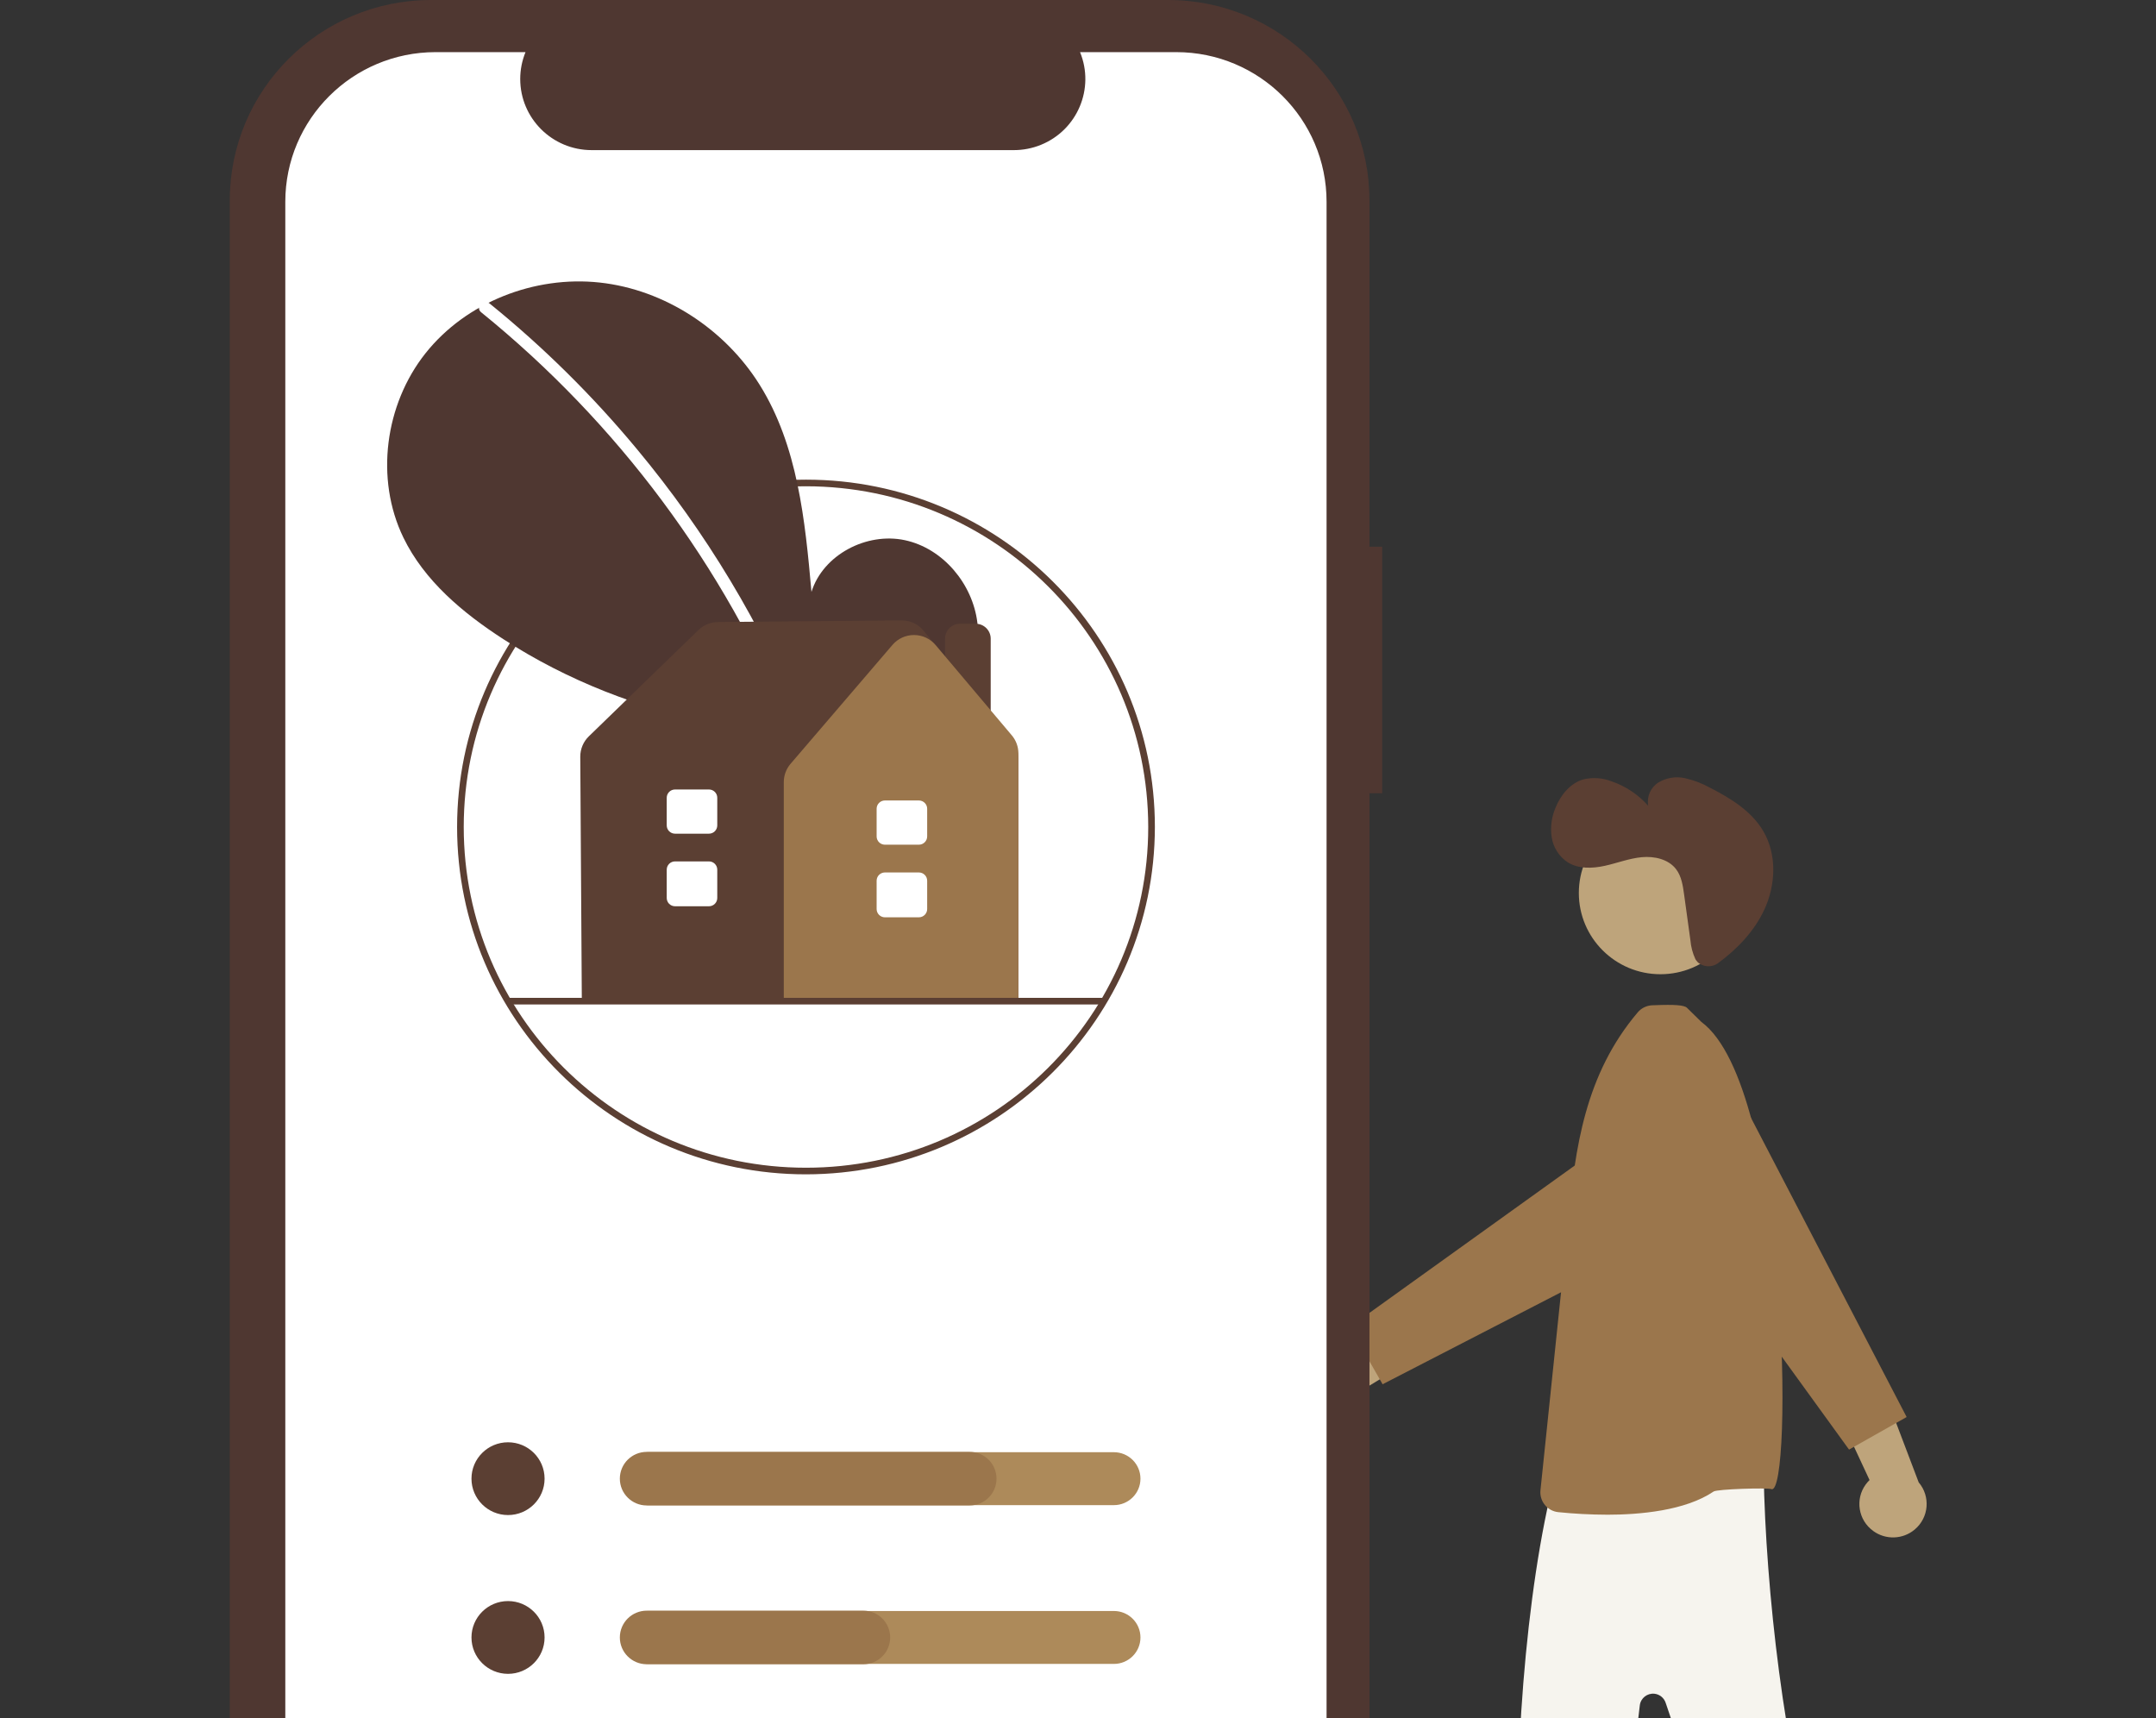
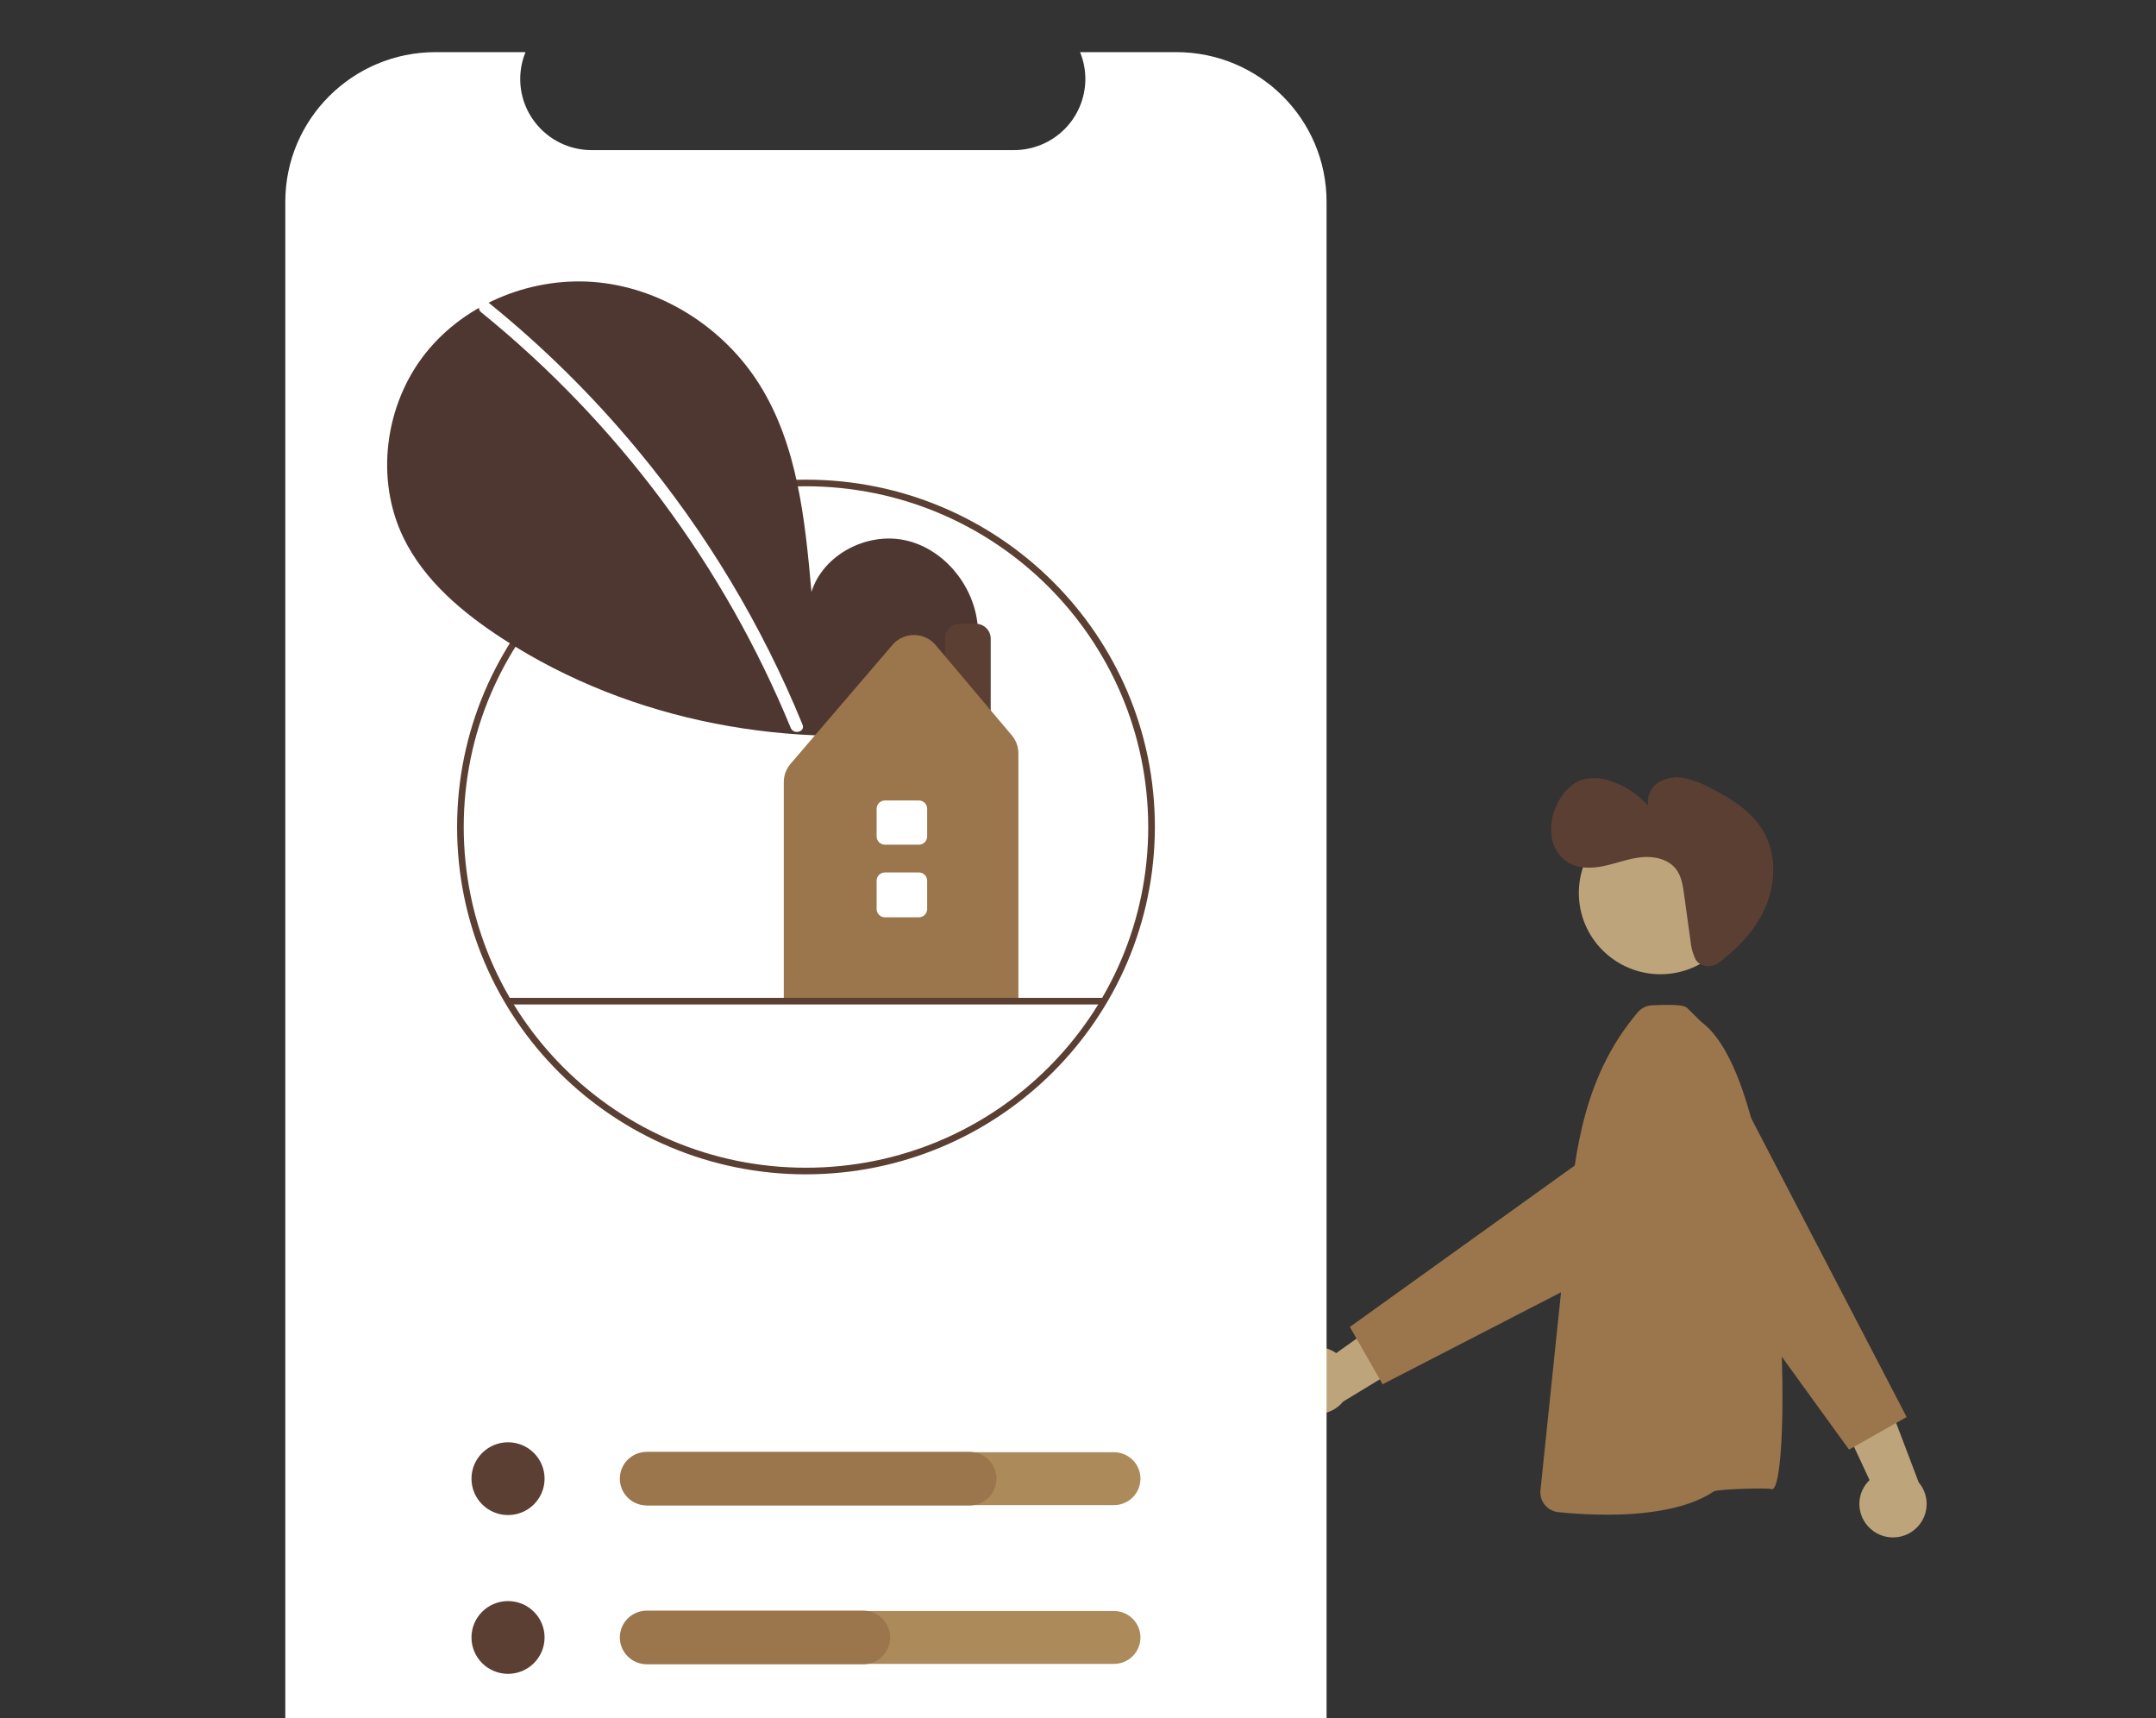
<svg xmlns="http://www.w3.org/2000/svg" width="443" height="353" viewBox="0 0 443 353" fill="none">
  <rect x="0" y="0" width="443" height="353" fill="#333333" stroke="none" />
  <g clip-path="url(#clip0_724_8430)">
-     <path d="M318.864 305.738L318.44 307.621C312.671 333.047 310.616 370.041 312.343 396.052L313.675 416.143C313.77 417.57 314.958 418.685 316.399 418.685H326.435C327.821 418.685 328.989 417.652 329.146 416.285L336.936 350.385C337.113 348.897 338.472 347.83 339.967 348C341.032 348.122 341.927 348.863 342.255 349.882L362.443 409.434C362.785 410.502 363.747 411.256 364.874 411.331L380.202 412.316C381.704 412.411 383.008 411.276 383.103 409.781C383.124 409.448 383.083 409.115 382.987 408.796L373.763 383.539C366.635 360.872 362.798 326.434 362.382 302.686C362.355 301.184 361.112 299.988 359.603 300.015C359.535 300.015 359.46 300.015 359.391 300.029L321.287 303.645C320.113 303.753 319.144 304.603 318.884 305.752L318.864 305.738Z" fill="#F6F4EE" />
    <path d="M341.176 200.166C350.437 200.166 357.945 192.693 357.945 183.474C357.945 174.255 350.437 166.781 341.176 166.781C331.916 166.781 324.408 174.255 324.408 183.474C324.408 192.693 331.916 200.166 341.176 200.166Z" fill="#BEA47B" />
    <path d="M330.17 311.21C326.832 311.203 323.493 311.026 320.168 310.686C317.949 310.448 316.331 308.484 316.515 306.268L322.23 251.277C323.609 235.726 325.739 220.706 336.513 207.996C337.25 207.126 338.322 206.603 339.469 206.548L339.872 206.535C344.126 206.358 346.085 206.514 346.631 207.065L349.594 209.974C367.673 223.288 368.424 307.614 363.973 305.956C363.113 305.636 352.824 305.956 352.107 306.445C346.297 310.387 336.964 311.216 330.157 311.216L330.17 311.21Z" fill="#9B764C" />
    <path d="M264.374 280.686C265.985 277.267 270.075 275.799 273.509 277.41C273.878 277.58 274.226 277.784 274.554 278.015L294.394 263.885L294.879 276.499L275.96 287.985C273.557 290.928 269.208 291.384 266.252 288.991C263.773 286.986 263.002 283.561 264.374 280.693V280.686Z" fill="#BEA47B" />
    <path d="M284.084 284.41L277.366 272.632L338.588 228.691C344.139 224.708 351.881 225.959 355.882 231.478C359.883 237.004 358.627 244.711 353.083 248.694C352.591 249.047 352.072 249.367 351.533 249.639L284.091 284.41H284.084Z" fill="#9B764C" />
    <path d="M348.714 197.583C349.889 198.739 351.732 198.854 353.05 197.862C357.003 194.946 360.471 191.317 362.526 186.885C364.882 181.815 365.141 175.582 362.308 170.764C359.911 166.686 355.678 164.055 351.452 161.894C349.814 160.976 348.045 160.297 346.216 159.882C344.358 159.474 342.419 159.787 340.788 160.752C339.156 161.772 338.316 163.682 338.671 165.571C336.643 163.267 334.049 161.534 331.14 160.535C329.311 159.821 327.303 159.678 325.385 160.12C322.709 160.875 320.749 163.247 319.684 165.802C318.817 167.746 318.523 169.894 318.824 172.001C319.145 174.121 320.353 176.004 322.149 177.186C324.361 178.553 327.187 178.451 329.734 177.893C332.281 177.336 334.739 176.364 337.333 176.119C339.927 175.875 342.809 176.52 344.386 178.58C345.499 180.034 345.779 181.931 346.031 183.738L347.328 193.145C347.438 194.504 347.786 195.836 348.359 197.073C348.462 197.25 348.585 197.413 348.728 197.563L348.714 197.583Z" fill="#5B3F33" />
    <path d="M384.893 314.547C381.821 312.338 381.131 308.063 383.35 305.004C383.589 304.678 383.855 304.372 384.142 304.093L373.867 282.065L386.409 283.935L394.24 304.569C396.705 307.464 396.343 311.801 393.427 314.254C390.99 316.307 387.46 316.429 384.886 314.553L384.893 314.547Z" fill="#BEA47B" />
    <path d="M391.761 291.146L379.929 297.834L335.789 236.888C331.788 231.363 333.045 223.655 338.589 219.672C344.139 215.689 351.882 216.94 355.883 222.459C356.238 222.948 356.558 223.465 356.832 224.002L391.761 291.139V291.146Z" fill="#9B764C" />
-     <path d="M283.997 112.335H281.388V41.181C281.388 18.439 262.866 0 240.021 0H88.581C65.736 0 47.213 18.439 47.213 41.181V431.539C47.213 454.281 65.736 472.72 88.581 472.72H240.021C262.866 472.72 281.388 454.281 281.388 431.539V162.983H283.997V112.335Z" fill="#4F3731" />
    <path d="M241.687 10.711H221.921C224.98 18.181 221.382 26.711 213.872 29.762C212.11 30.476 210.226 30.843 208.328 30.843H121.571C113.467 30.843 106.892 24.298 106.892 16.23C106.892 14.341 107.261 12.465 107.978 10.711H89.516C72.454 10.711 58.622 24.481 58.622 41.466V431.26C58.622 448.245 72.454 462.015 89.516 462.015H241.68C258.742 462.015 272.574 448.245 272.574 431.26V41.466C272.574 24.481 258.742 10.711 241.68 10.711H241.687Z" fill="white" />
    <path d="M165.608 241.281C126.016 241.281 93.92 209.33 93.92 169.916C93.92 130.502 126.016 98.551 165.608 98.551C205.201 98.551 237.297 130.502 237.297 169.916C237.249 209.309 205.18 241.233 165.608 241.281ZM165.608 99.911C126.767 99.911 95.285 131.25 95.285 169.916C95.285 208.582 126.767 239.921 165.608 239.921C204.45 239.921 235.931 208.582 235.931 169.916C235.89 131.27 204.429 99.951 165.608 99.911Z" fill="#5B3F33" />
    <path d="M191.935 149.186C198.073 144.021 201.801 135.865 200.824 127.919C199.848 119.974 193.792 112.675 185.934 110.989C178.075 109.303 169.118 113.973 166.735 121.612C165.424 106.884 163.908 91.53 156.043 78.99C148.922 67.633 136.578 59.505 123.21 58.05C109.842 56.596 95.757 62.087 87.42 72.595C79.084 83.102 77.036 98.374 82.88 110.439C87.181 119.322 95.108 125.942 103.417 131.318C129.914 148.486 162.789 154.284 194.065 149.703L191.942 149.186H191.935Z" fill="#4F3731" />
    <path d="M100.638 62.386C111.671 71.331 121.796 81.342 130.856 92.258C145.044 109.29 156.521 128.389 164.898 148.88C165.513 150.376 163.075 151.028 162.468 149.546C148.765 116.236 126.896 86.875 98.856 64.153C97.6 63.134 99.389 61.367 100.638 62.38V62.386Z" fill="white" />
    <path d="M104.387 311.286C108.534 311.286 111.897 307.939 111.897 303.81C111.897 299.681 108.534 296.333 104.387 296.333C100.239 296.333 96.876 299.681 96.876 303.81C96.876 307.939 100.239 311.286 104.387 311.286Z" fill="#5B3F33" />
    <path d="M228.872 309.247H133.287C130.269 309.247 127.825 306.814 127.825 303.81C127.825 300.806 130.269 298.373 133.287 298.373H228.872C231.889 298.373 234.334 300.806 234.334 303.81C234.334 306.814 231.889 309.247 228.872 309.247Z" fill="#AD8A5A" />
    <path d="M199.227 309.315H132.891C129.839 309.315 127.361 306.855 127.361 303.81C127.361 300.765 129.832 298.304 132.891 298.304H199.227C202.279 298.304 204.757 300.765 204.757 303.81C204.757 306.855 202.285 309.315 199.227 309.315Z" fill="#9B764C" />
    <path d="M104.387 343.91C108.534 343.91 111.897 340.563 111.897 336.434C111.897 332.305 108.534 328.957 104.387 328.957C100.239 328.957 96.876 332.305 96.876 336.434C96.876 340.563 100.239 343.91 104.387 343.91Z" fill="#5B3F33" />
    <path d="M228.872 341.871H133.287C130.269 341.871 127.825 339.438 127.825 336.434C127.825 333.43 130.269 330.996 133.287 330.996H228.872C231.889 330.996 234.334 333.43 234.334 336.434C234.334 339.438 231.889 341.871 228.872 341.871Z" fill="#AD8A5A" />
    <path d="M177.379 341.939H132.891C129.839 341.939 127.361 339.478 127.361 336.434C127.361 333.389 129.832 330.928 132.891 330.928H177.379C180.431 330.928 182.909 333.389 182.909 336.434C182.909 339.478 180.438 341.939 177.379 341.939Z" fill="#9B764C" />
    <path d="M203.562 158.817H194.181V131.216C194.181 129.53 195.56 128.157 197.254 128.157H200.49C202.183 128.157 203.562 129.53 203.562 131.216V158.817Z" fill="#5B3F33" />
-     <path d="M209.249 205.795H119.55L119.229 155.466C119.229 153.896 119.857 152.387 120.984 151.293L143.514 129.442C144.586 128.402 146.013 127.818 147.508 127.804L185.223 127.464C186.957 127.451 188.603 128.205 189.716 129.524L207.631 151.395C208.676 152.666 209.242 154.263 209.242 155.908V205.795H209.249Z" fill="#5B3F33" />
    <path d="M209.249 205.795H161.047V160.693C161.047 159.32 161.539 157.988 162.433 156.941L183.38 132.5C184.479 131.216 186.097 130.468 187.797 130.475H187.818C189.525 130.475 191.143 131.236 192.242 132.534L207.897 151.082C208.778 152.122 209.256 153.441 209.256 154.8V205.795H209.249Z" fill="#9B764C" />
    <path d="M188.801 188.471H181.83C180.888 188.471 180.123 187.71 180.123 186.772V180.954C180.123 180.016 180.888 179.255 181.83 179.255H188.801C189.743 179.255 190.508 180.016 190.508 180.954V186.772C190.508 187.71 189.743 188.471 188.801 188.471Z" fill="white" />
    <path d="M188.801 173.552H181.83C180.888 173.552 180.123 172.791 180.123 171.853V166.164C180.123 165.226 180.888 164.465 181.83 164.465H188.801C189.743 164.465 190.508 165.226 190.508 166.164V171.853C190.508 172.791 189.743 173.552 188.801 173.552Z" fill="white" />
    <path d="M145.672 186.201H138.701C137.759 186.201 136.995 185.44 136.995 184.502V178.684C136.995 177.746 137.759 176.984 138.701 176.984H145.672C146.615 176.984 147.379 177.746 147.379 178.684V184.502C147.379 185.44 146.615 186.201 145.672 186.201Z" fill="white" />
    <path d="M145.672 171.289H138.701C137.759 171.289 136.995 170.528 136.995 169.59V163.908C136.995 162.97 137.759 162.208 138.701 162.208H145.672C146.615 162.208 147.379 162.97 147.379 163.908V169.59C147.379 170.528 146.615 171.289 145.672 171.289Z" fill="white" />
    <path d="M226.612 206.38H104.605C104.23 206.38 103.922 206.074 103.922 205.7C103.922 205.326 104.23 205.021 104.605 205.021H226.612C226.987 205.021 227.295 205.326 227.295 205.7C227.295 206.074 226.987 206.38 226.612 206.38Z" fill="#5B3F33" />
  </g>
  <defs>
    <clipPath id="clip0_724_8430">
      <rect width="443" height="353" fill="white" />
    </clipPath>
  </defs>
</svg>